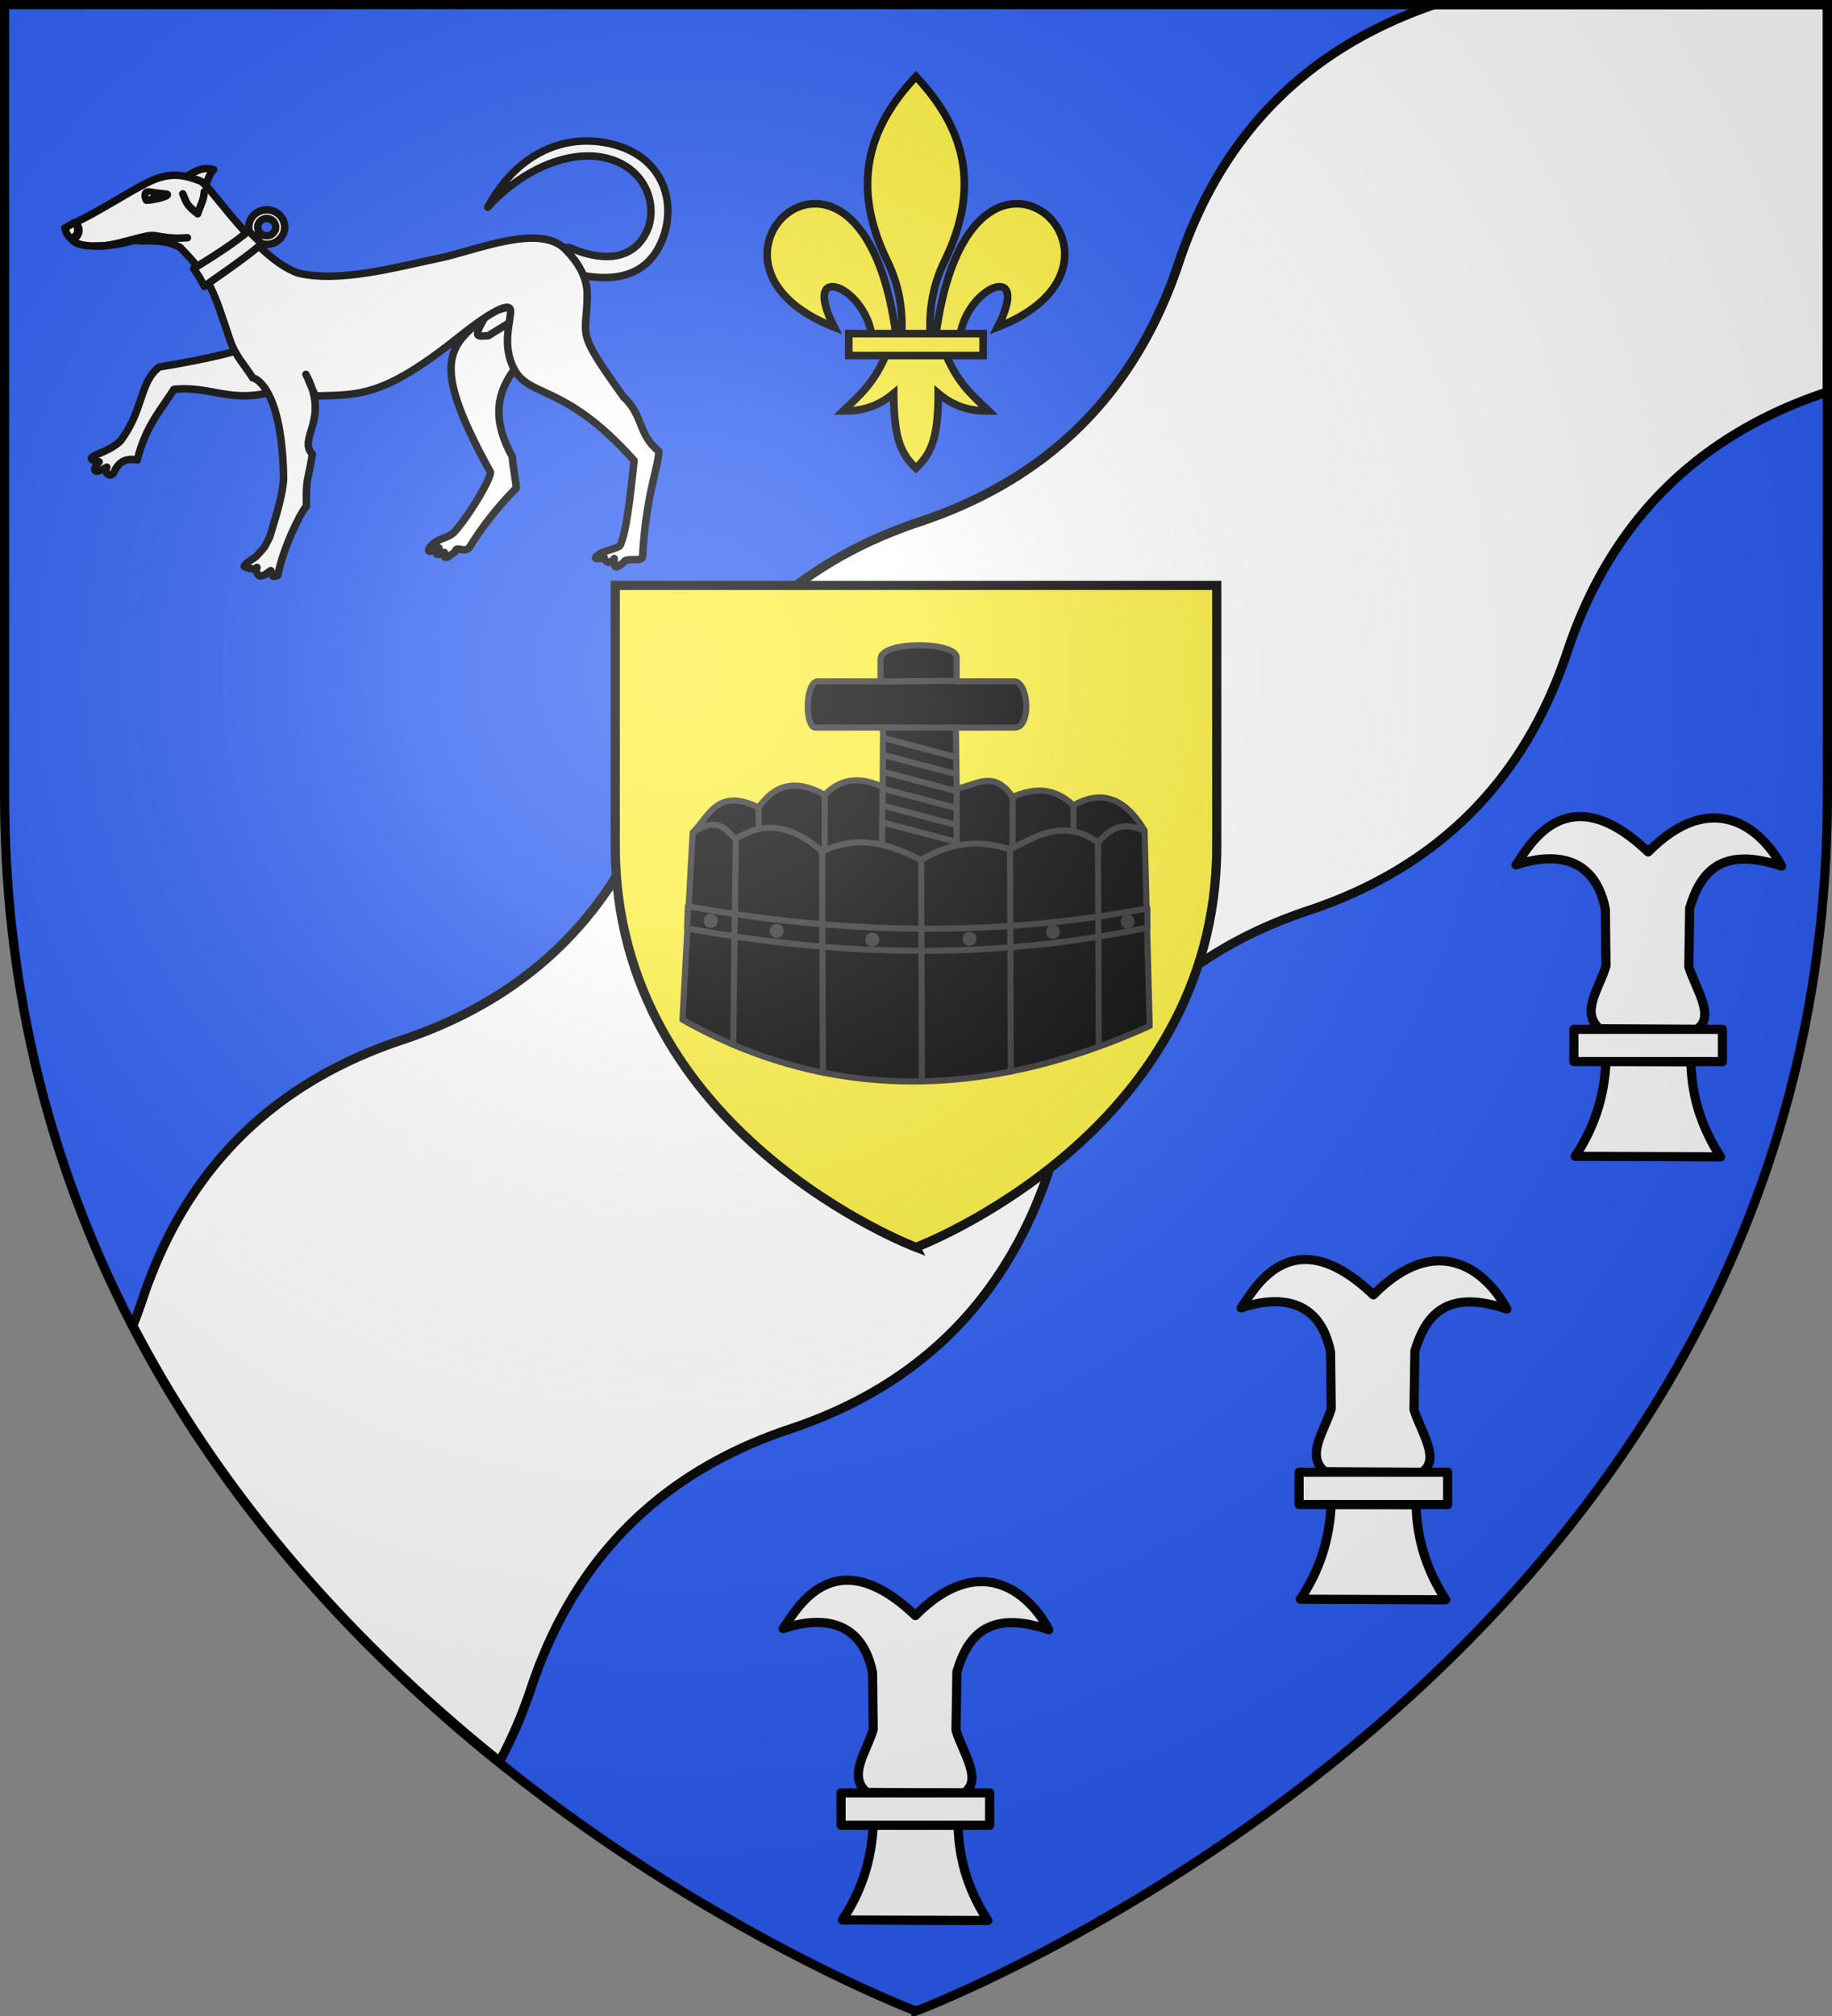
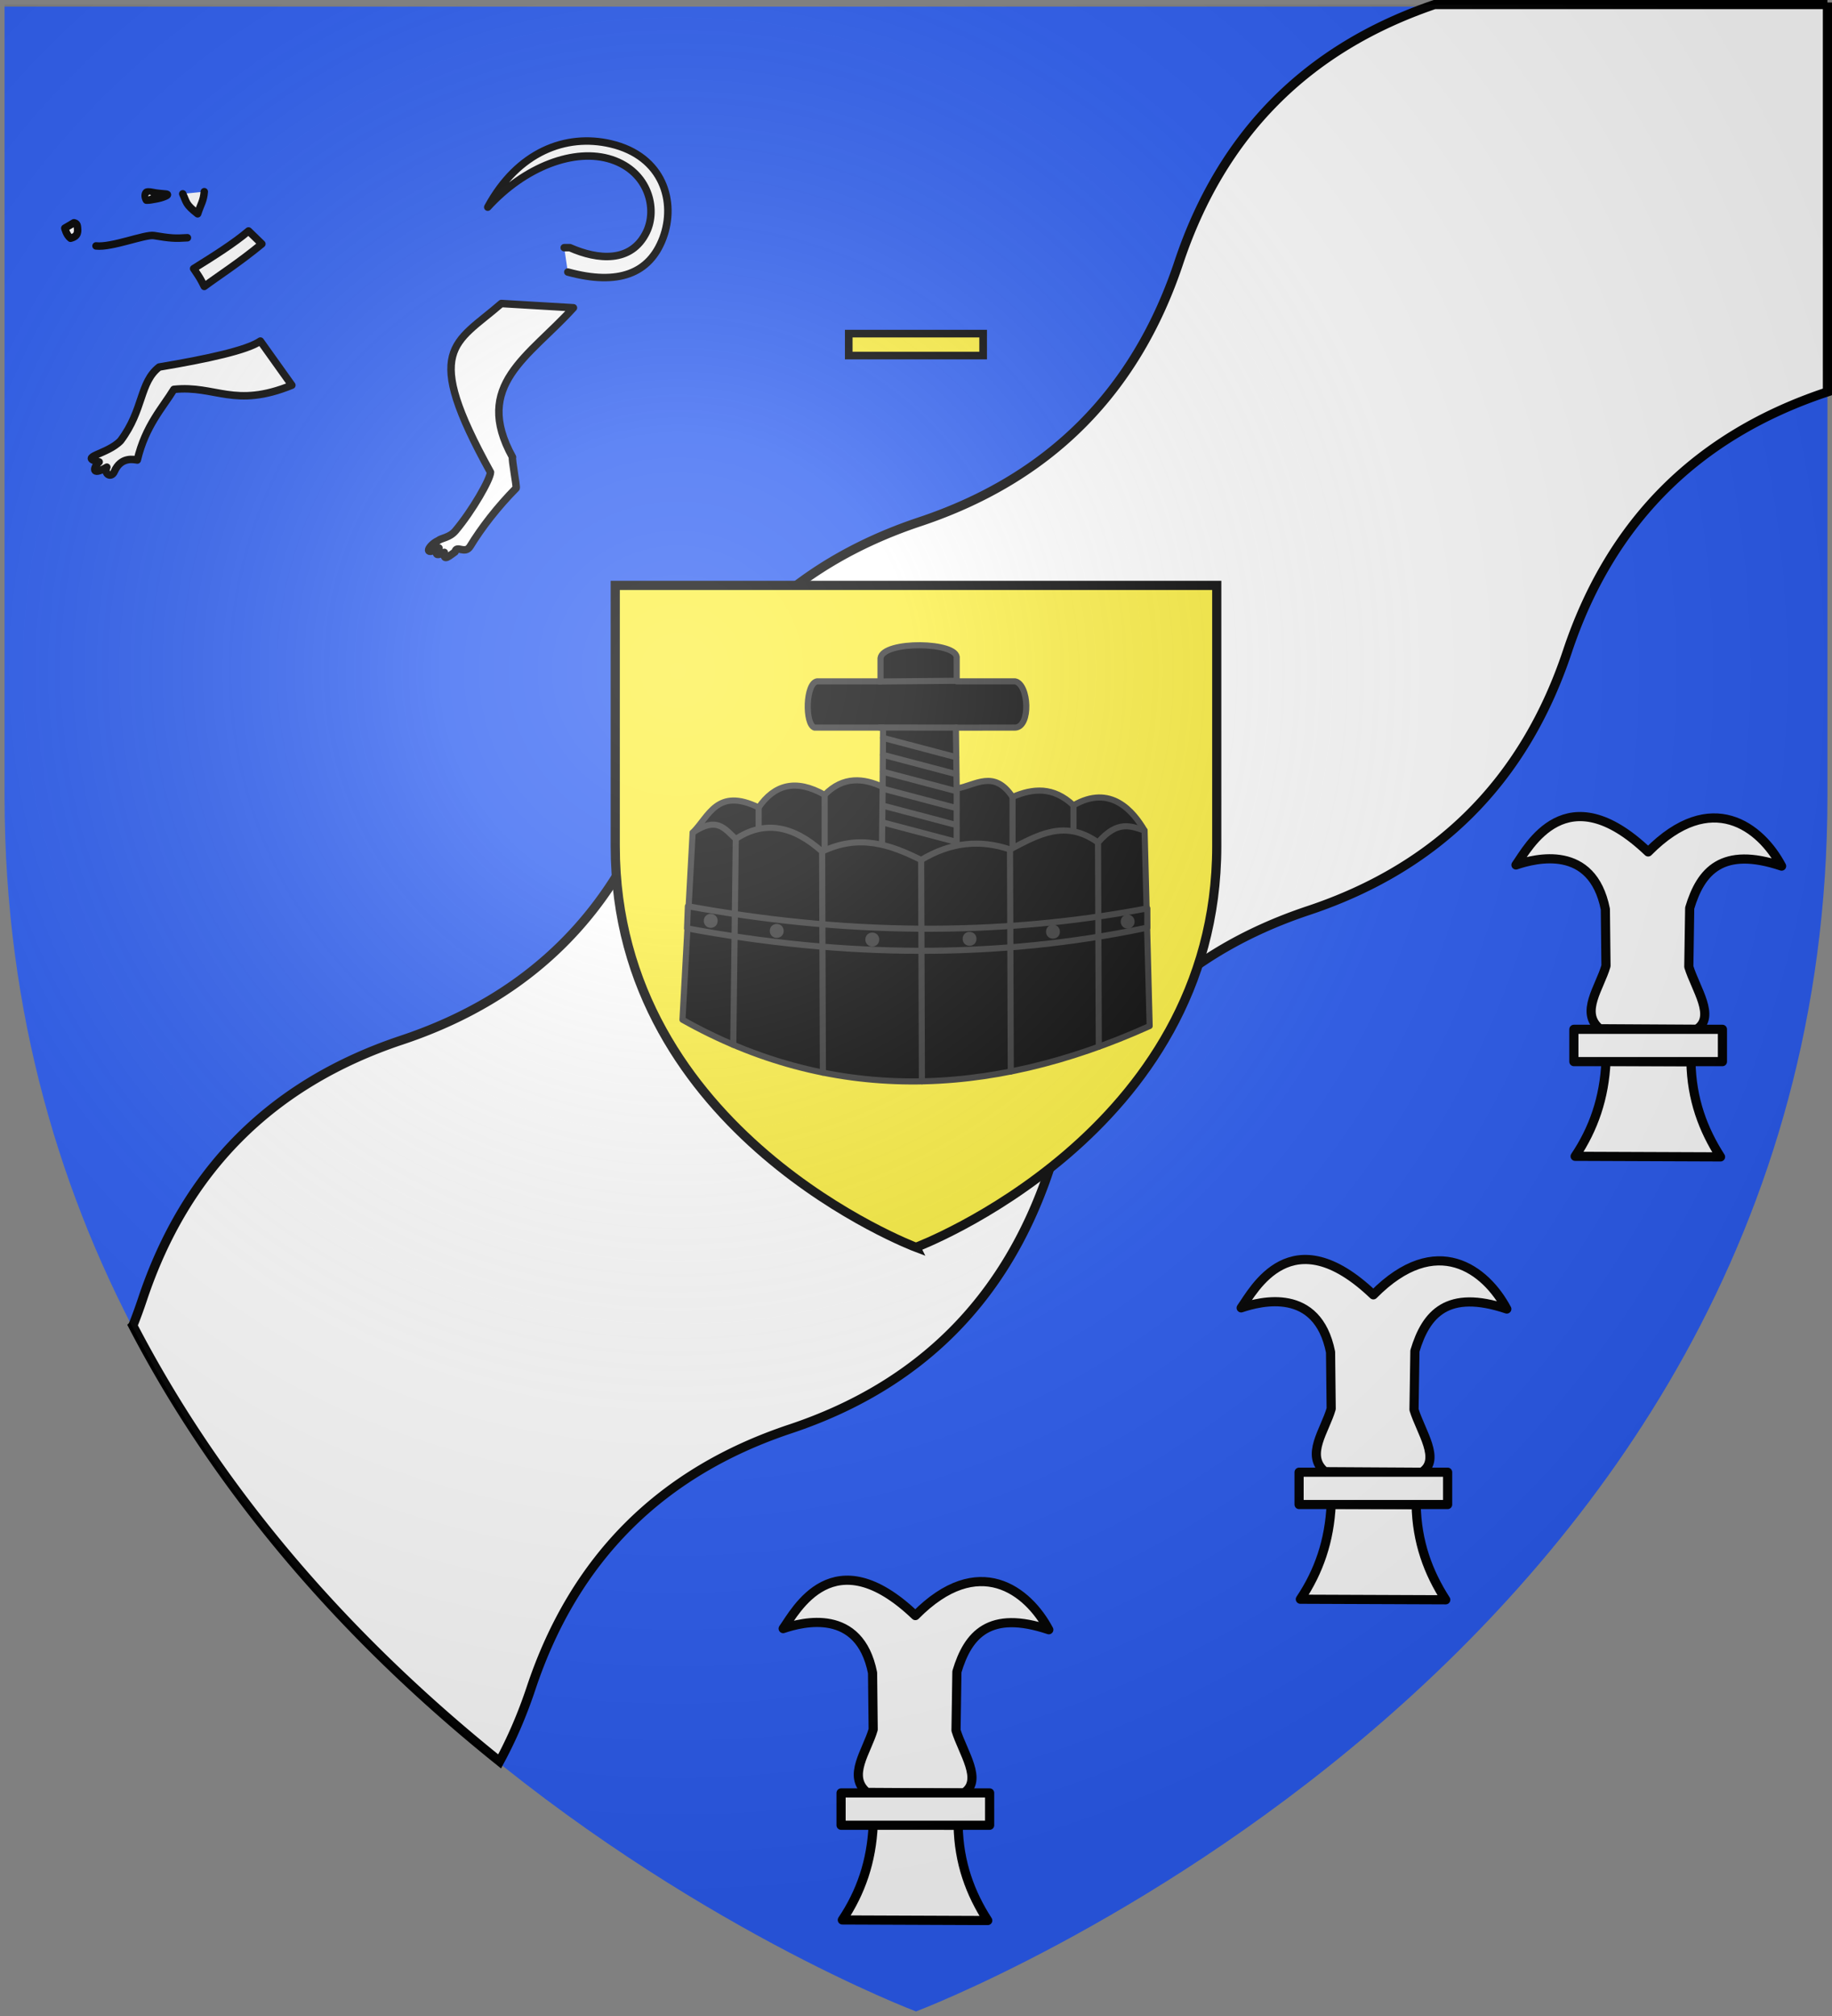
<svg xmlns="http://www.w3.org/2000/svg" xmlns:xlink="http://www.w3.org/1999/xlink" height="660" width="600">
  <rect width="100%" height="100%" fill="#808080" stroke="none" />
  <radialGradient id="g" cx="221.445" cy="226.331" gradientTransform="matrix(1.353 0 0 1.349 -77.63 -85.747)" gradientUnits="userSpaceOnUse" r="300">
    <stop offset="0" stop-color="#fff" stop-opacity=".314" />
    <stop offset=".19" stop-color="#fff" stop-opacity=".251" />
    <stop offset=".6" stop-color="#6b6b6b" stop-opacity=".125" />
    <stop offset="1" stop-opacity=".125" />
  </radialGradient>
  <path d="M300 658.5s298.5-112.32 298.5-397.772V2.176H1.5v258.552C1.5 546.18 300 658.5 300 658.5z" fill="#2b5df2" fill-rule="evenodd" />
  <g id="f" fill="#fff" stroke="#000" stroke-linecap="round" stroke-linejoin="round" stroke-width=".951">
    <path d="m285.718 584.792 30.179.177c6.014-3.914-.302-12.544-2.433-19.477l.277-18.272c3.445-11.537 10.129-19.253 28.611-13.053-6.473-12.217-21.864-24.308-41.545-4.41-25.577-24.382-37.25-1.427-41.153 4.057 6.085-2.062 23.764-6.595 27.828 13.759l.196 17.64c-1.958 6.802-8.104 14.492-1.96 19.58zM287.678 594.92l26.455.103c.191 11.692 3.806 21.228 9.21 29.635l-45.268-.177c5.734-8.568 9.093-18.17 9.603-29.561z" style="fill:#fff;fill-rule:evenodd;stroke:#000;stroke-width:2.852;stroke-linecap:round;stroke-linejoin:round" transform="matrix(1.052 0 0 1.052 -16.66 -28.398)" />
    <path d="M277.683 584.957h46.249v10.055h-46.249z" stroke-width="2.852" transform="matrix(1.052 0 0 1.052 -16.66 -28.398)" />
  </g>
  <g stroke="#000">
    <path d="M598.5.822v127.477l-.297.1c-42.435 14.148-70.713 42.426-84.861 84.852-14.139 42.426-42.426 70.713-84.852 84.852-42.426 14.148-70.704 42.426-84.852 84.86-14.139 42.427-42.426 70.704-84.852 84.853-42.426 14.139-70.713 42.426-84.853 84.852-2.856 8.571-6.29 16.564-10.301 23.98-43.562-34.951-88.598-81.995-120.116-142.653a161.566 161.566 0 0 0 3.14-8.604c14.139-42.427 42.426-70.713 84.852-84.861 42.426-14.139 70.713-42.426 84.853-84.852 14.147-42.426 42.426-70.704 84.852-84.852 42.426-14.139 70.713-42.426 84.852-84.852 14.023-42.05 41.93-70.212 83.732-84.474H598.5z" fill="#fff" stroke-width="3" />
    <path d="M300 408.351s98.5-37.085 98.5-131.335V191.65h-197v85.367c0 94.25 98.5 131.335 98.5 131.335z" fill="#fcef3c" fill-rule="evenodd" stroke-width="3" />
    <g stroke-linecap="round" stroke-linejoin="round" stroke-width="2.321">
      <g fill="#fff">
-         <path d="M72.434 72.085c3.08 0 5.577 2.402 5.577 5.363 0 2.961-2.498 5.363-5.577 5.363-3.08 0-5.577-2.402-5.577-5.363s2.498-5.363 5.577-5.363zm0 2.676c-1.54 0-2.794 1.206-2.794 2.687s1.254 2.687 2.794 2.687 2.795-1.206 2.795-2.687-1.255-2.687-2.795-2.687z" transform="matrix(1.055 0 0 1.055 10.937 -7.351)" />
        <g fill-rule="evenodd">
          <path d="M70.462 112.805c-3.988 2.806-16.293 5.533-31.41 8.06-6.182 4.8-4.73 13.208-11.982 22.864-4.077 4.298-13.48 5.049-6.65 6.577-1.68 1.528-2.723 4.635 2.38 1.626-1.02 2.064 1.342 3.599 2.325 1.366 2.09-4.748 6.146-3.723 7.133-3.578 2.532-10.683 7.93-16.294 11.345-21.924 13.01-1.36 18.74 6.015 36.635-1.29zM164.786 83.828h1.772c8.602 3.793 19.03 4.858 23.748-4.83 3.51-7.206.666-18.729-10.791-22.502-11.458-3.773-27.04 2.208-38.466 14.755 9.322-17.202 24.274-22.884 38.129-19.665 16.502 3.834 20.402 18.197 16.263 29.241-4.139 11.044-13.857 14.85-29.532 10.56M145.27 101.153l22.38 1.321c-13.781 15.233-31.364 23.903-18.907 46.37-.303.603 1.349 9.06 1.129 9.587-5.775 5.835-10.8 12.344-14.277 18.055-1.616 2.653-4.253-.57-4.71 1.75-1.48.963-3.764 3.305-3.314.14-3.862 1.76-2.008-.46-1.66-1.358-5.245 2.88-3.182-.94-.289-2.266.952-.83 3.58-.897 5.41-3.078 5.293-6.305 10.84-16.022 10.87-18.168-21.369-38.648-11.21-39.69 3.367-52.353z" transform="matrix(1.055 0 0 1.055 10.937 -7.351)" />
-           <path d="M141.029 104.017c-5.223 8.487-3.07 7.19.173 7.135l21.25-13.056zM42.864 64.667c4.325-2.203 8.513-6.717 13.07-5.038-2.192 2.278-2.423 7.035-4.923 8.661-2.601.641-6.512-1.624-8.147-3.623z" transform="matrix(1.055 0 0 1.055 10.937 -7.351)" />
-           <path d="M13.123 75.978c2.254 2.958.28 4.83-1.078 5.286 1.792 3.191 13.42 2.183 19.032.3 4.49.415 9.33-.598 14.436 2.155 9.768 9.984 10.295 13.374 15.569 28.891 1.755 5.024 4.38 7.432 6.997 11.621 1.292.093 9.197 4.109 9.592 31.23-.185 5.233-2.956 13.623-4.343 18.22-1.579 2.946-.946 2.58-4.284 6.057-.908.676-3.558 2.229-3.603 2.99 1.652.835 3.417 1.063 3.964.317-.259 1.147-.406 1.689.882 2.682 1.917-.178 2.382-1.152 3.422-1.697.296 2.136.952 2.04 2.167 1.474 1.451-7.925 6.898-19.34 8.894-21.438-.175-9.555.466-7.282 1.83-16.163-4.675-4.954 5.612-10.736-2.002-24.761 2.04 4.15-1.264-2.848 2.907 6.703 13.441-.44 20.797.742 44.964-18.62 7.204-5.77 15.577-11.32 15.658-7.788.074 3.23-2.453 9.546.445 16.662 4.483 11.007 15.444 4.558 37.905 29.792-.752 6.555-2.021 21.046-4.238 26.166-.541 1.25-5.682 1.72-7.242 3.397-.054.037-1.968 1.46 2.206.587-.092-.758.585 3.343 3.125.252.069 1.381-.61 4.438 2.945 1.108.555-1.523 5.73.036 5.828-1.67 1.116-19.316 4.794-27.158 5.077-32.716-6.578-5.25-4.715-11.04-10.911-16.802-15.597-21.632-11.362-18.08-11.341-31.972.01-7.059-5.301-12.282-6.455-13.566-7.908-8.799-28.145.069-39.512 2.414-13.173 2.717-30.776 7.697-43.785 4.616-13.293-4.661-27.292-27.675-30.531-28.67-5.092-1.795-9.6-3.194-17.758 1.4-5.492 2.862-14.752 8.784-20.762 11.543z" transform="matrix(1.055 0 0 1.055 10.937 -7.351)" />
          <path d="M46.364 67.12c1.249 2.688.834 3.242 4.625 6.197.956-2.964 1.844-3.966 2.059-6.86M35.085 69.081c-.512-.883-.545-1.97.014-2.466.703-.248 1.617.027 2.794.218 1.105.18 2.47.266 3.252.35 1.615.174-1.28 1.223-3.07 1.517-1.623.269-1.882.401-2.99.381z" transform="matrix(1.055 0 0 1.055 10.937 -7.351)" />
        </g>
        <path d="M36.777 67.492c.155.406-.033.844-.42.98-.386.136-.825-.082-.98-.487-.156-.405.032-.844.418-.98.387-.136.826.082.982.487z" transform="matrix(1.055 0 0 1.055 10.937 -7.351)" />
        <path d="M11.53 80.897c2.516-.608 2.292-2.15 2.117-3.704-.118-1.055-1.072-1.091-1.072-1.091L9.75 77.769s.503 2.167 1.78 3.128z" fill-rule="evenodd" transform="matrix(1.055 0 0 1.055 10.937 -7.351)" />
      </g>
      <path d="M19.438 83.281c4.862.566 15.244-3.668 17.978-3.218 5.121.842 6.472.942 10.4.683" fill="none" transform="matrix(1.055 0 0 1.055 10.937 -7.351)" />
      <path d="M66.79 78.643c-4.606 3.912-10.8 7.777-17.041 11.68 1.937 2.884 2.07 3.046 3.294 5.524 4.404-3.267 10.75-7.31 17.881-13.188z" fill="#fff" fill-rule="evenodd" transform="matrix(1.055 0 0 1.055 10.937 -7.351)" />
    </g>
  </g>
  <g stroke="#313131" stroke-linecap="round" stroke-linejoin="round" stroke-width=".983" transform="matrix(1.017 0 0 1.017 -1.391 3.266)">
    <path d="m224.418 264.832-3.27 60.21c47.234 26.624 98.04 25.679 150.452 2.03l-1.635-62.917c-3.593-6.148-10.907-15.074-22.895-8.118-6.542-6.155-13.083-5.515-19.625-2.706-5.996-9-11.992-3.704-17.989-2.706l-.262-19.607 19.069-.012c5.166-.139 4.45-14.057 0-14.884h-18.807v-7.442c.706-5.345-23.848-5.805-24.53 0v7.442h-20.442c-3.71.598-3.968 13.827-.818 14.884h22.078l-.136 19.083c-5.996-2.781-12.675-3.613-18.67 2.565-9.39-5.317-16.228-3.243-21.26 4.06-13.467-6.533-15.945 2.847-21.26 8.117z" stroke-width="1.967" />
    <path d="m284.516 216.168 24.704-.23m-24.572 15.055 24.808.013m-85.038 33.826c7.893-5.277 10.2-1.368 13.9 2.03 9.267-6.112 18.534-4.26 27.801 4.058 11.973-5.764 22.069-2.21 31.89 2.706 9.54-5.761 19.079-6.64 28.619-3.382 8.8-4.574 17.682-9.884 28.34-2.247 6.364-7.382 10.746-5.202 14.997-3.842m-84.245-2.59 23.601 6.223m-23.6-11.652 23.6 6.223m-23.6-11.677 23.6 6.223m-23.6-11.677 23.6 6.224m-23.6-11.677 23.6 6.223m-23.6-11.677 23.6 6.223m18.124 12.787v16.486m-60.508-17.163v17.59m80.133-14.207v8.404m-37.611-13.817-.012 18.386m-23.839-18.92-.21 18.658m-39.72-12.035v6.552m109.29 4.732.248 65.742m-28.588-63.495.247 71.472m-28.866-68.09.247 71.256M266.12 270.92l.248 71.144m-28.049-75.203-.814 66.247M222.893 288.51c49.317 9.003 98.633 10.052 147.95.69v6.2c-48.64 10.25-98.107 9.572-148.228.23z" stroke-width="1.967" />
    <ellipse id="a" cx="230.249" cy="293.219" fill="#313131" rx="1.249" ry="1.263" stroke="#313131" stroke-linecap="round" stroke-linejoin="round" stroke-width="1.967" />
    <use id="b" height="660" stroke="#313131" stroke-linecap="round" stroke-linejoin="round" stroke-width="7.73" transform="translate(21.258 3.24)" width="600" xlink:href="#a" />
    <use id="c" height="660" stroke="#313131" stroke-linecap="round" stroke-linejoin="round" stroke-width="7.73" transform="translate(30.768 2.777)" width="600" xlink:href="#b" />
    <use id="d" height="660" stroke="#313131" stroke-linecap="round" stroke-linejoin="round" stroke-width="7.73" transform="translate(31.328 -.23)" width="600" xlink:href="#c" />
    <use id="e" height="660" stroke="#313131" stroke-linecap="round" stroke-linejoin="round" stroke-width="7.73" transform="translate(26.852 -2.297)" width="600" xlink:href="#d" />
    <use height="660" stroke-width="7.73" transform="translate(24.055 -3.24)" width="600" xlink:href="#e" />
  </g>
  <use height="100%" transform="translate(150 -105)" width="100%" xlink:href="#f" />
  <use height="100%" transform="translate(240 -250)" width="100%" xlink:href="#f" />
  <g fill="#fcef3c" stroke="#000" stroke-width="1.657">
-     <path d="M58.404 30.003c10.624.254 17.914 18.078-4.38 26.78 7.368-14.436-6.306-9.002-8.108 1.487h-5.281c2.918-21.306 10.964-28.43 17.77-28.267zm-28.67 32.88c-2.69 6.35-6.01 8.985-9.239 12.106 3.619.016 7.22-.679 10.958-3.814.064 9.675 1.472 12.982 4.833 16.232 3.323-3.149 4.845-6.547 4.834-16.232 3.737 3.135 7.34 3.83 10.958 3.814-3.228-3.121-6.55-5.757-9.24-12.107zm6.552-60.497c-10.503 11.151-14.16 23.801-6.2 40.084 2.304 4.713 3.409 10.027 3.1 15.8h6.2c-.308-5.773.797-11.087 3.1-15.8 7.96-16.283 4.304-28.933-6.2-40.084zM14.168 30.003c-10.623.254-17.914 18.078 4.381 26.78-7.368-14.436 6.305-9.002 8.108 1.487h5.281c-2.918-21.306-10.964-28.43-17.77-28.267z" fill-rule="evenodd" transform="matrix(1.509 0 0 1.508 245.227 21.463)" />
    <path d="M21.701 58.196h29.17v4.76h-29.17z" transform="matrix(1.509 0 0 1.508 245.227 21.463)" />
  </g>
  <path d="M300 658.5s298.5-112.32 298.5-397.772V1.5H1.5v259.228C1.5 546.18 300 658.5 300 658.5z" fill="url(#g)" fill-rule="evenodd" />
-   <path d="M300 658.397S1.5 545.98 1.5 260.278V1.5h597v258.778c0 285.7-298.5 398.12-298.5 398.12z" fill="none" stroke="#000" stroke-width="3" />
</svg>